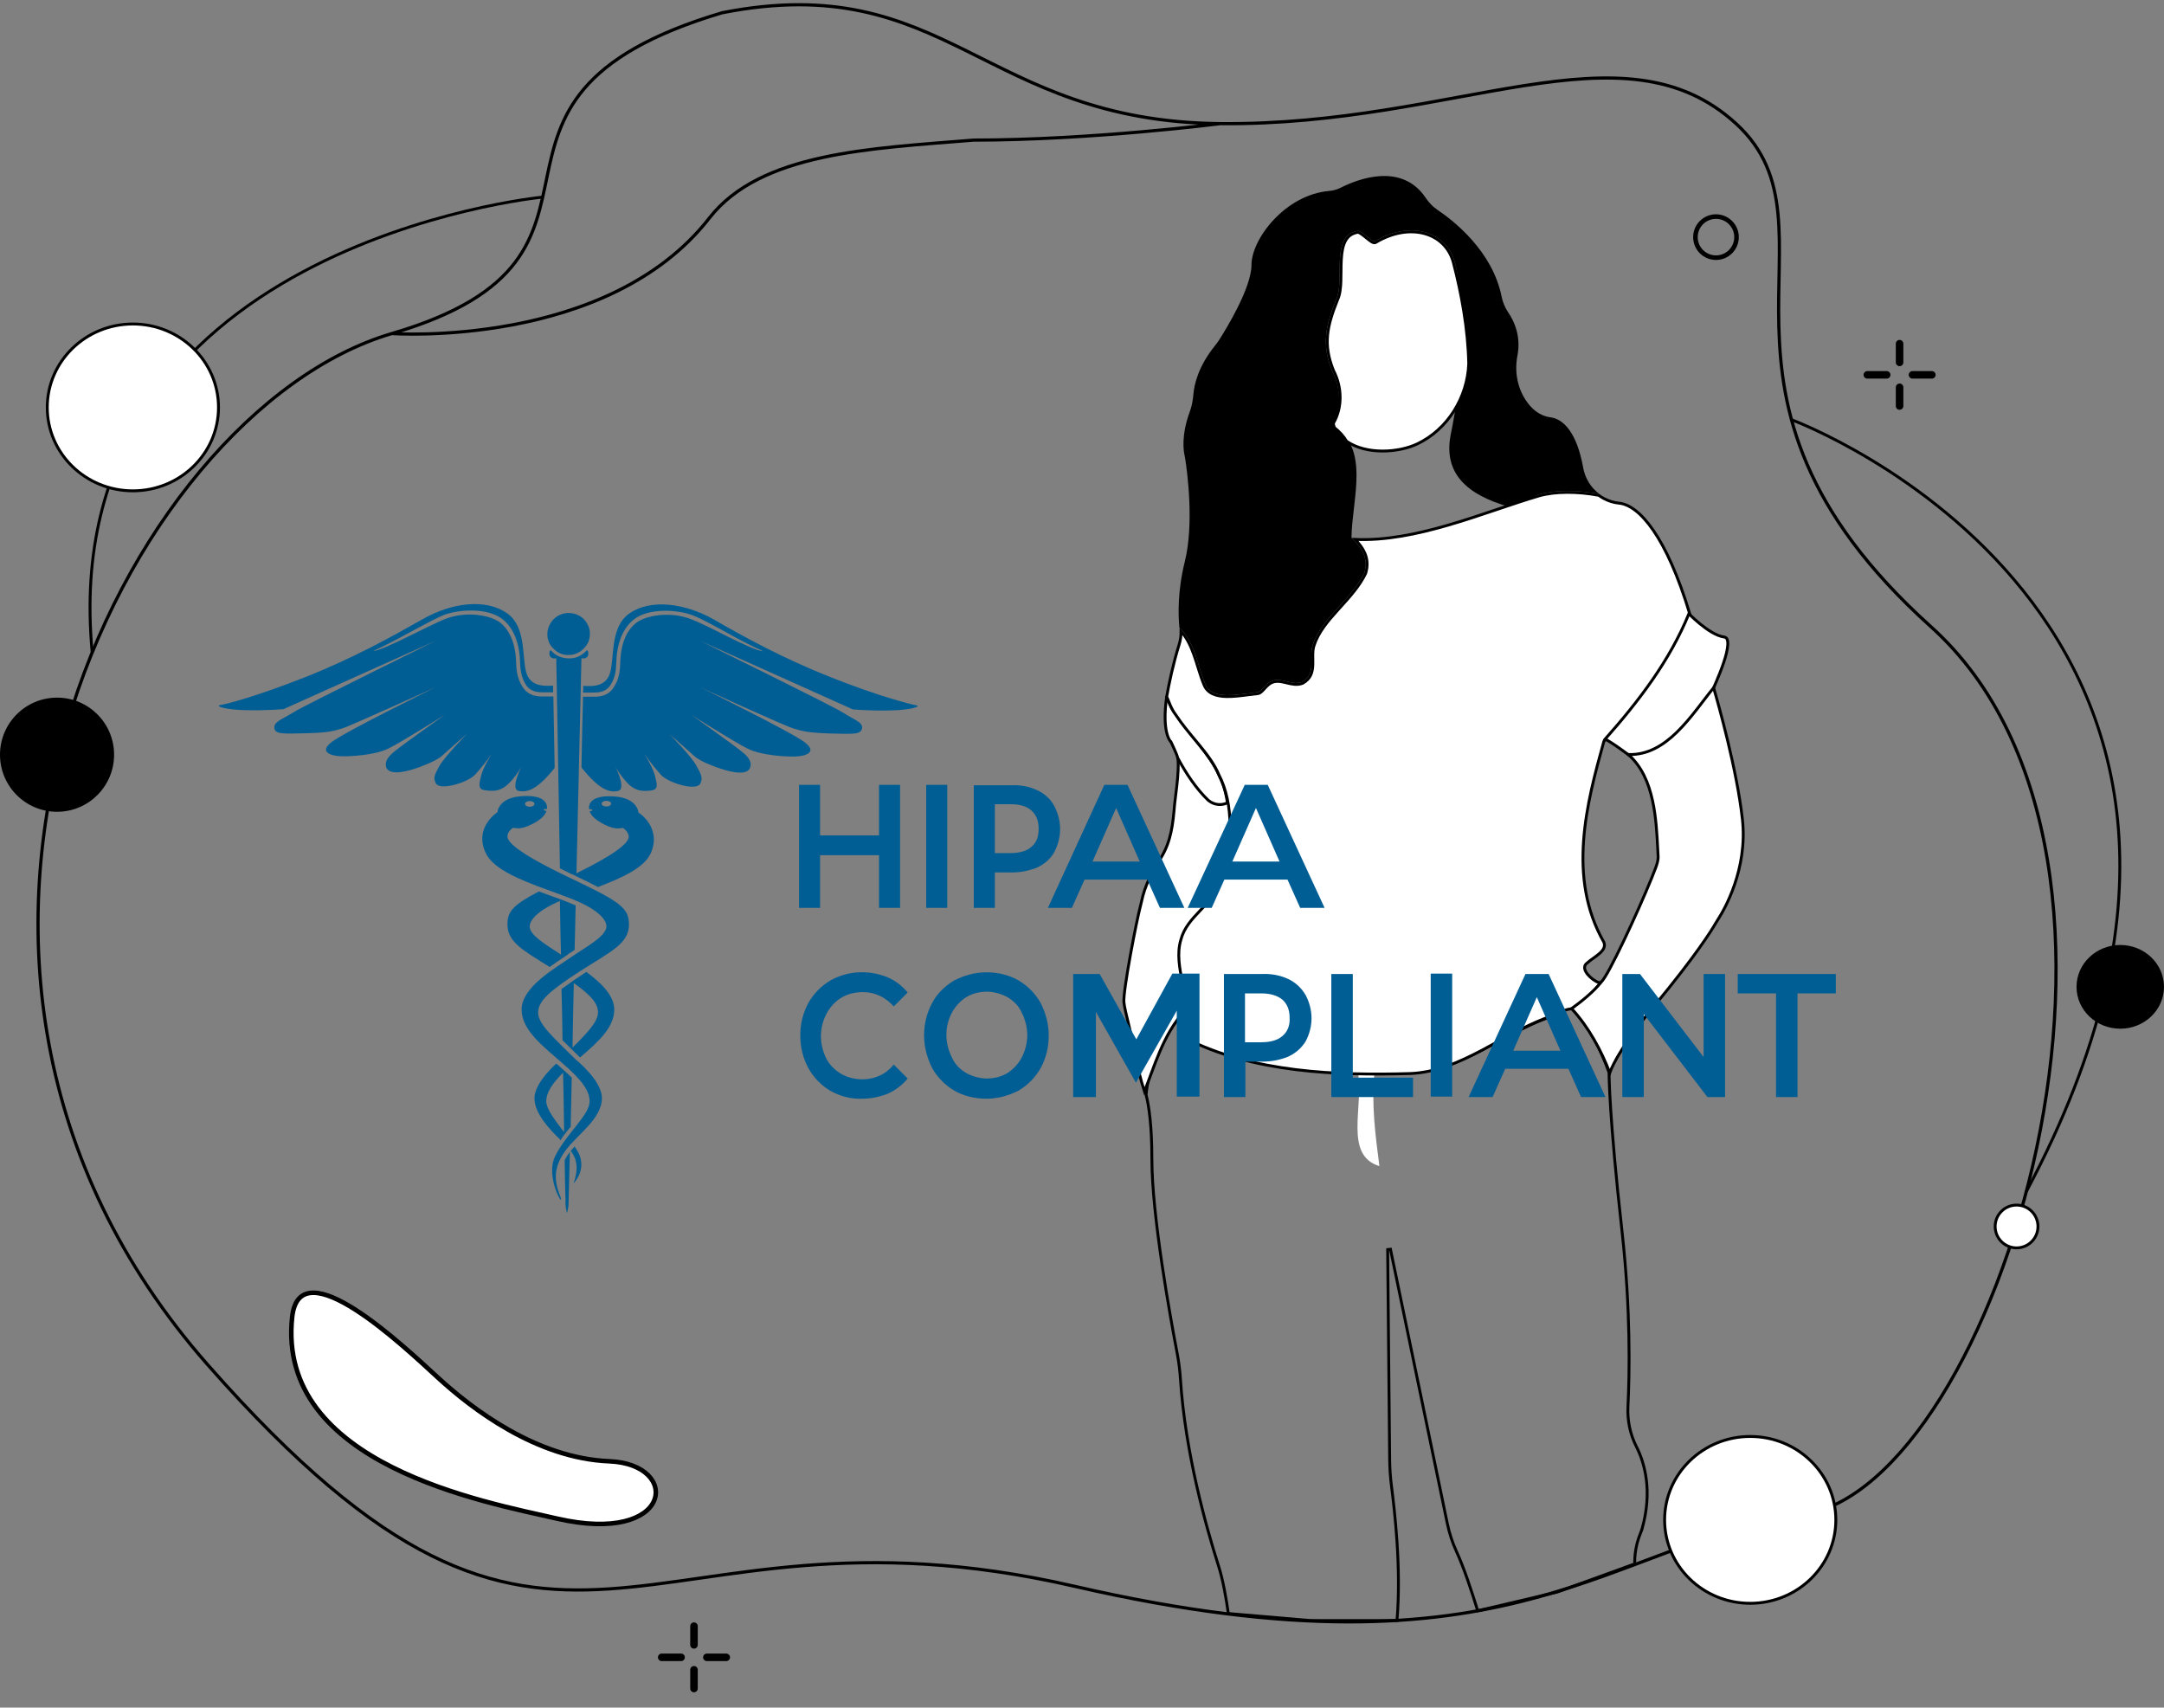
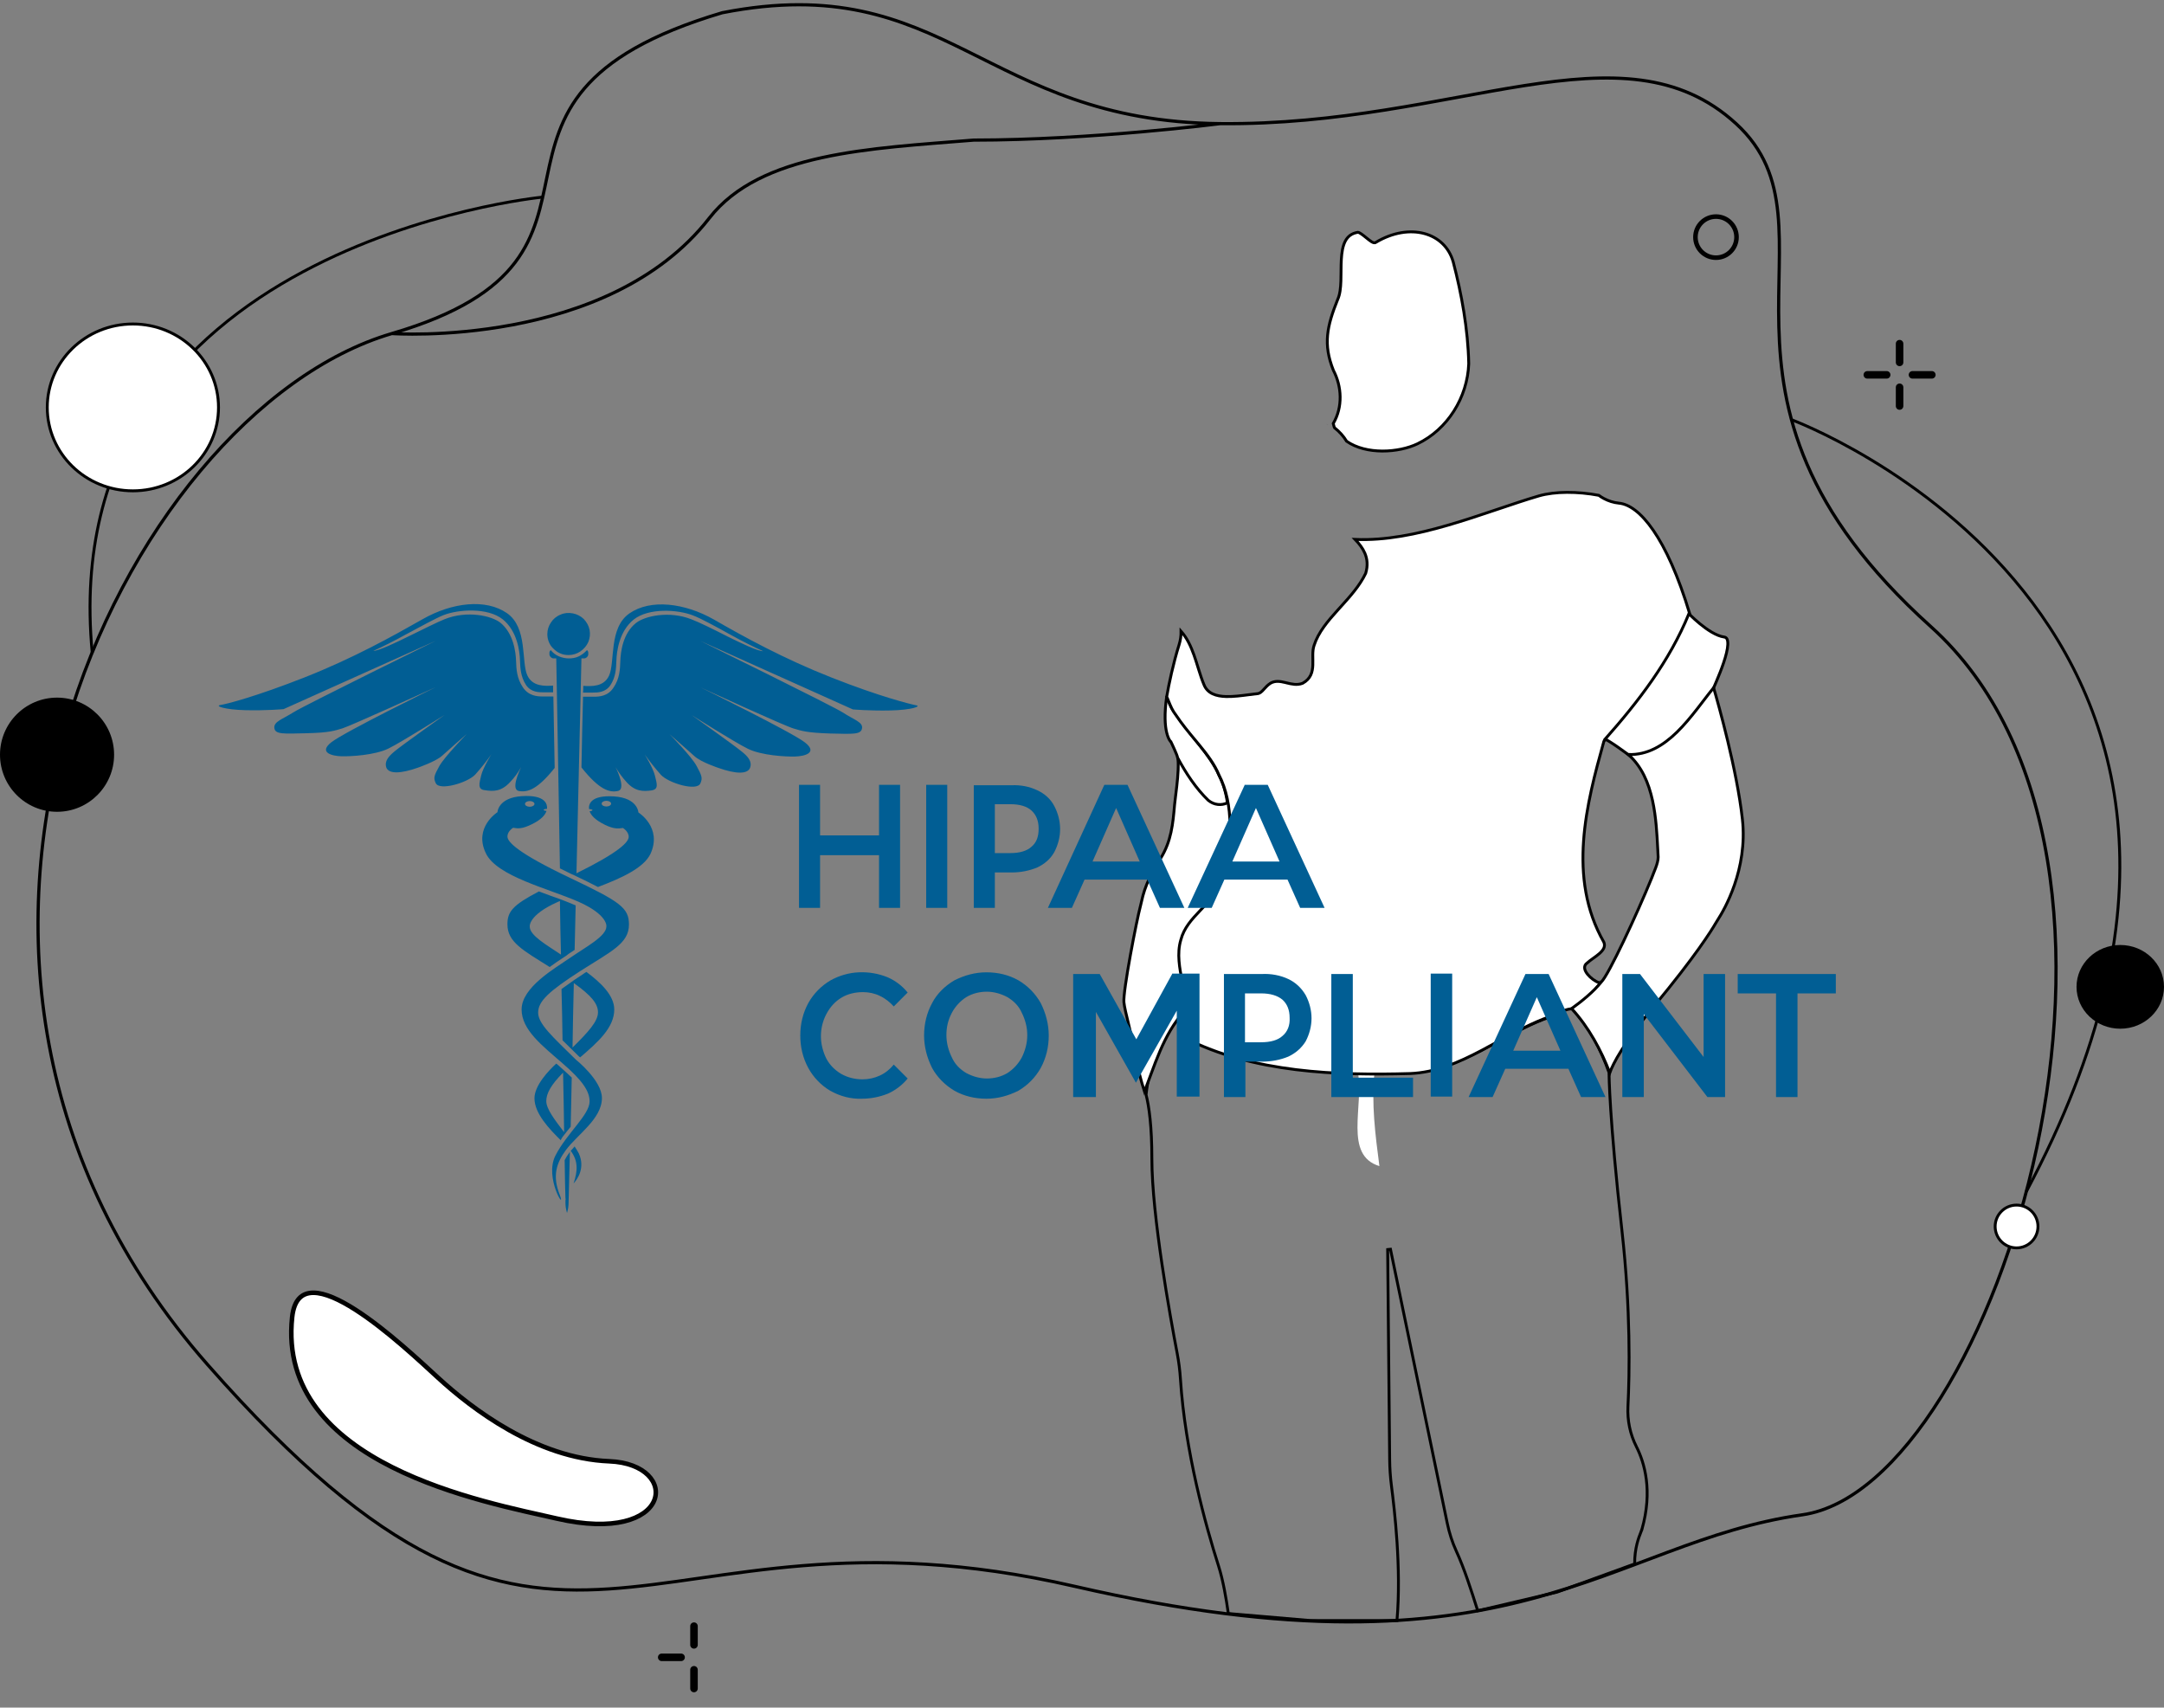
<svg xmlns="http://www.w3.org/2000/svg" width="455" height="359" viewBox="0 0 455 359" fill="none">
  <rect x="0" y="0" width="455" height="359" fill="#808080" stroke="none" />
  <path d="M399.405 76.981C398.967 76.981 398.613 76.627 398.613 76.189V72.251C398.613 71.814 398.967 71.46 399.405 71.46C399.843 71.46 400.197 71.814 400.197 72.251V76.189C400.197 76.627 399.843 76.981 399.405 76.981Z" fill="black" />
  <path d="M399.405 86.154C398.967 86.154 398.613 85.8 398.613 85.362V81.425C398.613 80.987 398.967 80.633 399.405 80.633C399.843 80.633 400.197 80.987 400.197 81.425V85.362C400.197 85.8 399.843 86.154 399.405 86.154Z" fill="black" />
  <path d="M406.189 79.599H402.113C401.676 79.599 401.322 79.245 401.322 78.807C401.322 78.37 401.676 78.016 402.113 78.016H406.189C406.626 78.016 406.98 78.37 406.98 78.807C406.98 79.245 406.626 79.599 406.189 79.599Z" fill="black" />
  <path d="M396.695 79.599H392.619C392.182 79.599 391.828 79.245 391.828 78.807C391.828 78.37 392.182 78.016 392.619 78.016H396.695C397.132 78.016 397.486 78.37 397.486 78.807C397.486 79.245 397.132 79.599 396.695 79.599Z" fill="black" />
  <path d="M145.917 346.606C145.479 346.606 145.125 346.252 145.125 345.815V341.877C145.125 341.439 145.479 341.085 145.917 341.085C146.355 341.085 146.709 341.439 146.709 341.877V345.815C146.709 346.252 146.355 346.606 145.917 346.606Z" fill="black" />
  <path d="M145.917 355.78C145.479 355.78 145.125 355.426 145.125 354.988V351.051C145.125 350.613 145.479 350.259 145.917 350.259C146.355 350.259 146.709 350.613 146.709 351.051V354.988C146.709 355.426 146.355 355.78 145.917 355.78Z" fill="black" />
-   <path d="M152.7 349.225H148.625C148.188 349.225 147.834 348.871 147.834 348.433C147.834 347.995 148.188 347.641 148.625 347.641H152.7C153.138 347.641 153.492 347.995 153.492 348.433C153.492 348.871 153.138 349.225 152.7 349.225Z" fill="black" />
  <path d="M143.206 349.225H139.131C138.694 349.225 138.34 348.871 138.34 348.433C138.34 347.995 138.694 347.641 139.131 347.641H143.206C143.644 347.641 143.997 347.995 143.997 348.433C143.997 348.871 143.644 349.225 143.206 349.225Z" fill="black" />
  <circle cx="360.8" cy="49.853" r="4.32" stroke="black" stroke-width="0.96" />
  <path d="M117.067 319.256C102.221 315.829 58.087 307.975 61.429 276.904C63.011 262.207 85.058 283.196 92.131 289.679C99.205 296.162 112.776 306.589 128.091 307.213C143.414 307.831 141.524 324.898 117.067 319.256Z" fill="white" stroke="black" stroke-width="0.96" stroke-miterlimit="10" />
  <ellipse cx="11.995" cy="158.668" rx="11.995" ry="12.001" fill="black" />
  <path d="M256.56 25.992C206.606 25.512 199.112 -6.548 151.941 2.661L151.933 2.653C90.008 21.007 138.643 53.635 82.388 70.125M256.56 25.992C306.514 26.48 341.17 4.166 365.016 25.992C388.869 47.818 351.518 82.742 405.966 131.73C460.422 180.719 419.92 312.652 378.962 318.468C338.012 324.285 318.66 354.848 225.949 333.502C133.238 312.164 118.388 371.817 43.685 286.937C-31.018 202.057 26.133 86.614 82.388 70.125M256.56 25.992C256.56 25.992 229.499 29.456 204.71 29.456C182.951 31.238 159.879 32.06 149.134 45.857C127.723 73.349 82.388 70.125 82.388 70.125" stroke="black" stroke-width="0.672" stroke-linecap="round" stroke-linejoin="round" />
  <circle cx="423.999" cy="257.853" r="4.5" fill="white" stroke="black" stroke-width="0.6" />
  <path d="M445.803 216.274C450.882 216.274 454.999 212.333 454.999 207.473C454.999 202.612 450.882 198.672 445.803 198.672C440.725 198.672 436.607 202.612 436.607 207.473C436.607 212.333 440.725 216.274 445.803 216.274Z" fill="black" />
  <path d="M376.676 88.238C376.676 88.238 490.25 130.178 426.054 250.518" stroke="black" stroke-width="0.608" stroke-miterlimit="10" />
  <path d="M113.95 41.457C113.95 41.457 11.285 51.467 19.385 137.195" stroke="black" stroke-width="0.608" stroke-miterlimit="10" />
  <path d="M27.942 103.192C37.883 103.192 45.942 95.34 45.942 85.654C45.942 75.968 37.883 68.116 27.942 68.116C18 68.116 9.941 75.968 9.941 85.654C9.941 95.34 18 103.192 27.942 103.192Z" fill="white" stroke="black" stroke-width="0.608" stroke-miterlimit="10" />
  <path d="M118.723 243.908C118.778 247.719 118.833 250.494 118.888 251.855C118.943 252.019 118.943 252.236 118.888 252.4C118.888 252.617 118.888 252.781 118.888 252.781C118.888 253.543 118.999 254.305 119.219 255.012C119.44 254.305 119.55 253.543 119.55 252.781C119.55 252.508 119.661 248.535 119.826 242.167C119.771 242.221 119.716 242.275 119.716 242.33C119.33 242.82 118.999 243.364 118.723 243.908ZM107.243 164.44C108.126 163.515 108.954 162.426 109.561 161.283C109.12 162.263 107.409 165.964 109.065 166.291C110.886 166.617 112.928 166.073 116.625 161.446C116.515 155.513 116.405 150.343 116.35 146.424H114.363C114.252 146.424 114.197 146.424 114.087 146.424C112.983 146.424 111.162 146.315 109.948 144.518C108.623 142.559 108.568 140.545 108.513 139.075C108.458 136.953 107.906 133.088 105.201 130.911C103.325 129.441 98.248 128.298 93.557 130.149C92.011 130.748 88.921 132.326 85.885 133.796C83.126 135.156 79.594 136.844 78.49 136.844C80.311 136.027 82.74 134.83 85.389 133.36C88.424 131.727 91.625 129.986 93.225 129.332C96.426 128.081 102.552 127.7 105.698 130.203C108.678 132.598 109.285 136.735 109.341 138.967C109.396 140.436 109.451 142.232 110.61 144.029C111.658 145.553 113.314 145.553 114.308 145.553H114.528H116.294C116.294 145.063 116.294 144.627 116.294 144.137C114.528 144.246 111.99 144.355 110.886 142.015C109.561 139.184 110.996 131.945 106.581 128.897C102.166 125.849 95.102 126.611 88.81 130.203C82.574 133.741 74.296 138.368 64.086 142.396C53.876 146.424 47.529 148.056 46.315 148.22C45.156 148.437 47.253 149.2 51.613 149.308C55.973 149.417 59.616 149.091 59.616 149.091L91.625 134.721C91.625 134.721 64.031 148.274 61.713 149.744C59.395 151.213 57.519 151.703 57.684 153.064C57.85 154.425 59.616 154.262 64.472 154.153C69.329 154.044 70.377 153.608 72.033 153.118C73.689 152.629 91.625 144.464 91.625 144.464C91.625 144.464 72.419 153.881 69.66 156.058C66.901 158.235 69.881 158.943 71.757 158.997C73.689 159.051 78.821 158.779 81.691 157.364C84.561 155.949 93.501 150.288 93.501 150.288C93.501 150.288 84.671 156.548 82.96 157.963C81.581 159.106 80.863 160.086 81.194 161.283C81.691 162.807 84.34 162.644 87.872 161.392C87.872 161.392 91.515 160.14 92.894 158.943C94.274 157.691 98.137 154.316 98.137 154.316C98.137 154.316 93.557 158.997 92.398 161.011C91.294 163.025 91.073 163.515 91.625 164.658C92.398 166.291 98.248 164.603 99.903 162.862C101.117 161.501 102.276 160.086 103.325 158.562C103.325 158.562 101.559 161.392 101.173 163.025C100.786 164.658 100.345 165.964 101.945 166.127C103.711 166.4 105.367 166.454 107.243 164.44ZM118.171 201.507C118.336 201.398 118.502 201.289 118.667 201.181C118.999 200.963 119.274 200.8 119.495 200.582C119.937 200.31 120.378 199.983 120.82 199.711C120.875 196.608 120.985 193.451 121.041 190.349C120.158 189.968 119.219 189.587 118.226 189.206C118.171 189.206 118.116 189.151 118.06 189.151C117.95 189.097 117.895 189.097 117.784 189.043C117.122 188.825 116.515 188.553 115.798 188.335C114.97 188.008 114.142 187.736 113.314 187.41C107.795 190.294 106.692 191.655 106.692 194.322C106.692 198.078 109.948 199.765 115.577 203.303C116.46 202.65 117.343 202.051 118.171 201.507ZM111.383 194.812C111.383 194.812 110.996 192.417 117.233 189.641C117.398 189.587 117.564 189.478 117.729 189.424C117.784 193.179 117.84 196.935 117.95 200.691C114.859 198.622 111.383 196.663 111.383 194.812ZM120.82 241.024C120.544 241.35 120.268 241.677 119.992 241.949C121.592 244.072 121.482 246.14 120.599 248.807C121.427 247.882 123.083 245.541 121.703 242.493C121.427 242.003 121.151 241.513 120.82 241.024ZM118.281 218.707C118.888 219.306 119.606 220.013 120.323 220.721C120.765 221.156 121.206 221.592 121.703 222.082C121.758 222.136 121.868 222.191 121.979 222.3C125.732 219.088 129.153 216.04 129.153 212.23C129.153 209.236 126.228 206.515 123.303 204.337C123.027 204.501 122.751 204.664 122.475 204.882C121.813 205.317 121.206 205.698 120.654 206.079C120.654 206.079 120.599 206.079 120.599 206.134C120.489 206.243 120.323 206.297 120.213 206.406C119.44 206.95 118.723 207.44 118.06 207.93C118.171 211.577 118.226 215.224 118.281 218.707ZM120.654 206.678C124.297 209.291 125.732 210.978 125.732 212.829C125.732 214.734 123.69 216.965 120.378 220.231C120.433 215.877 120.544 211.359 120.654 206.678ZM140.798 154.37C140.798 154.37 144.661 157.745 146.041 158.997C147.421 160.249 151.063 161.446 151.063 161.446C154.595 162.698 157.244 162.862 157.741 161.337C158.127 160.14 157.355 159.106 155.975 158.017C154.264 156.602 145.434 150.343 145.434 150.343C145.434 150.343 154.374 156.003 157.244 157.418C160.114 158.834 165.247 159.106 167.178 159.051C169.11 158.997 172.035 158.289 169.275 156.112C166.516 153.935 147.31 144.518 147.31 144.518C147.31 144.518 165.191 152.737 166.902 153.173C168.558 153.663 169.606 154.044 174.463 154.207C179.32 154.316 181.03 154.479 181.251 153.118C181.472 151.812 179.54 151.322 177.222 149.798C174.905 148.329 147.31 134.775 147.31 134.775L179.32 149.145C179.32 149.145 182.962 149.472 187.322 149.363C191.682 149.254 193.779 148.492 192.62 148.274C191.461 148.056 185.059 146.478 174.849 142.45C164.639 138.422 156.361 133.85 150.125 130.258C143.889 126.72 136.769 125.903 132.354 128.951C127.939 131.999 129.374 139.184 128.049 142.069C126.946 144.41 124.407 144.301 122.641 144.192C122.641 144.627 122.641 145.117 122.586 145.607H124.407H124.628C125.621 145.607 127.277 145.607 128.325 144.083C129.484 142.341 129.54 140.491 129.595 139.021C129.65 136.789 130.257 132.653 133.237 130.258C136.383 127.754 142.509 128.135 145.71 129.387C147.31 129.986 150.511 131.727 153.547 133.415C156.196 134.884 158.624 136.082 160.445 136.898C159.286 136.898 155.809 135.211 153.05 133.85C150.07 132.326 146.979 130.802 145.379 130.203C140.688 128.353 135.61 129.496 133.734 130.965C130.974 133.143 130.478 137.007 130.423 139.13C130.367 140.599 130.312 142.668 128.988 144.573C127.829 146.369 126.008 146.478 124.849 146.478C124.738 146.478 124.683 146.478 124.573 146.478H122.586C122.475 150.397 122.365 155.513 122.255 161.337C126.007 166.073 128.16 166.672 129.926 166.291C131.582 165.964 129.926 162.263 129.429 161.283C130.091 162.426 130.864 163.46 131.747 164.44C133.568 166.454 135.279 166.4 136.935 166.182C138.59 165.964 138.094 164.712 137.707 163.079C137.321 161.446 135.555 158.616 135.555 158.616C136.604 160.086 137.763 161.555 138.977 162.916C140.632 164.658 146.482 166.4 147.255 164.712C147.752 163.624 147.586 163.079 146.482 161.065C145.434 159.051 140.798 154.37 140.798 154.37ZM119.55 137.715C120.433 137.715 121.316 137.443 122.034 136.953C122.751 136.463 123.358 135.755 123.69 134.993C124.021 134.177 124.131 133.306 123.966 132.435C123.8 131.564 123.358 130.802 122.751 130.149C122.144 129.55 121.316 129.115 120.433 128.951C119.55 128.788 118.667 128.843 117.84 129.224C117.012 129.55 116.294 130.149 115.853 130.856C115.356 131.564 115.08 132.435 115.08 133.306C115.08 133.905 115.191 134.449 115.411 134.993C115.632 135.537 115.963 136.027 116.405 136.408C116.846 136.844 117.288 137.17 117.84 137.388C118.336 137.606 118.943 137.715 119.55 137.715ZM134.231 170.808C134.231 170.808 134.12 167.76 129.098 167.434C123.966 167.107 123.745 169.284 123.855 170.101C124.241 170.101 124.573 170.21 124.573 170.318C124.573 170.427 124.297 170.536 123.966 170.536C124.241 171.353 125.014 172.332 127.222 173.421C129.043 174.292 129.926 174.237 130.974 174.074C130.974 174.074 132.189 174.782 132.189 175.925C132.189 177.013 130.257 179.136 121.206 183.6C121.758 159.541 122.255 138.422 122.255 138.422H122.807C123.027 138.422 123.248 138.313 123.414 138.15C123.579 137.987 123.69 137.769 123.69 137.551V137.279C123.69 137.17 123.69 137.062 123.634 136.953C123.579 136.844 123.524 136.735 123.414 136.681C122.917 137.225 122.365 137.66 121.703 137.987C121.041 138.313 120.323 138.422 119.606 138.422C118.888 138.422 118.171 138.259 117.508 137.987C116.846 137.715 116.239 137.225 115.798 136.681C115.687 136.789 115.632 136.844 115.577 136.953C115.522 137.062 115.522 137.17 115.522 137.279V137.551C115.522 137.769 115.632 137.987 115.798 138.15C115.963 138.313 116.184 138.422 116.405 138.422H116.957C116.957 138.422 117.343 158.943 117.729 182.565C118.502 182.946 119.275 183.327 120.158 183.763C120.268 183.817 120.433 183.872 120.544 183.926C122.586 184.906 124.297 185.722 125.732 186.484C130.588 184.634 135.334 182.511 136.769 179.517C139.308 173.965 134.231 170.808 134.231 170.808ZM127.498 169.556C126.946 169.556 126.504 169.284 126.504 168.958C126.504 168.631 126.946 168.359 127.498 168.359C128.049 168.359 128.491 168.631 128.491 168.958C128.491 169.284 128.049 169.556 127.498 169.556ZM118.723 238.465C119.164 237.921 119.55 237.377 119.992 236.887C120.047 233.784 120.158 230.301 120.213 226.545C119.661 226.001 119.054 225.456 118.391 224.858C118.171 224.694 118.005 224.477 117.784 224.313C117.508 224.041 117.233 223.824 116.957 223.606C115.411 225.021 112.376 228.178 112.376 230.9C112.376 234.111 115.522 237.377 117.895 239.717C118.116 239.227 118.391 238.846 118.723 238.465ZM118.391 225.511C118.502 230.137 118.557 234.383 118.612 238.03C116.791 235.635 114.859 233.186 114.859 231.498C114.859 229.92 115.798 228.124 118.391 225.511ZM119.661 184.47C108.899 179.354 106.692 177.013 106.692 175.87C106.692 174.727 107.906 174.02 107.906 174.02C108.954 174.237 109.837 174.237 111.658 173.367C113.866 172.332 114.639 171.298 114.915 170.482C114.583 170.482 114.308 170.373 114.308 170.264C114.308 170.155 114.639 170.046 115.025 170.046V169.992C115.08 169.175 114.804 167.053 109.727 167.379C104.705 167.706 104.594 170.754 104.594 170.754C104.594 170.754 99.517 173.965 102.166 179.408C104.484 184.253 115.356 186.811 121.648 189.587C127.884 192.363 127.498 194.758 127.498 194.758C127.498 196.826 123.303 199.003 119.992 201.289C116.681 203.575 109.672 207.549 109.672 212.23C109.672 216.53 114.032 219.85 118.281 223.551C122.586 227.253 123.966 229.484 123.966 231.553C123.966 234.383 119.219 238.193 116.791 242.929C114.363 247.664 119.164 255.012 117.674 251.148C116.129 247.283 116.957 244.562 118.943 241.84C121.372 238.52 126.559 235.254 126.559 230.845C126.559 227.144 121.096 222.789 121.096 222.789C116.239 218 113.149 215.278 113.149 212.883C113.149 210.488 115.466 208.365 121.979 204.174C128.436 200.037 132.244 198.405 132.244 194.377C132.244 190.839 130.423 189.587 119.661 184.47ZM111.383 168.413C111.934 168.413 112.376 168.686 112.376 169.012C112.376 169.339 111.934 169.611 111.383 169.611C110.831 169.611 110.389 169.339 110.389 169.012C110.389 168.686 110.831 168.413 111.383 168.413Z" fill="#015E94" />
  <path d="M336.139 206.178C336.243 206.218 336.339 206.251 336.436 206.284C336.461 206.251 336.488 206.219 336.514 206.186C336.395 206.182 336.273 206.178 336.139 206.178Z" fill="black" />
  <path d="M336.514 206.186C336.488 206.219 336.461 206.251 336.436 206.284C338.326 206.928 338.685 206.258 336.514 206.186Z" fill="black" />
  <path d="M290.031 245.157C289.171 238.565 288.315 231.972 289.011 225.38C287.843 225.389 286.673 225.388 285.503 225.377C286.81 232.546 282.477 242.871 290.031 245.157Z" fill="white" />
  <path d="M292.572 312.442C293.182 317.227 294.679 329.641 293.726 340.7H285.001H275.514L258.265 339.221C257.838 336.153 257.157 332.202 256.22 329.26C253.51 320.757 249.179 305.185 248.199 289.939C248.081 288.112 247.852 286.297 247.508 284.496C246.044 276.835 242.19 255.542 242.19 243.641C242.19 236.792 241.605 232.638 240.97 230.143C241.584 224.611 243.33 219.279 247.691 214.325C248.016 216.298 249.43 217.847 250.543 218.558L250.555 218.566L250.568 218.573C261.71 224.244 277.15 225.565 289.009 225.68V225.68L289.016 225.68L289.011 225.38L289.016 225.68L289.016 225.68L289.017 225.68L289.02 225.68L289.03 225.68L289.072 225.679L289.232 225.677L289.821 225.667C290.32 225.659 291.01 225.647 291.776 225.633C293.308 225.605 295.146 225.569 296.368 225.535L296.372 225.534C301.864 225.315 306.772 223.232 311.527 220.792C312.763 220.157 313.987 219.5 315.208 218.844C318.698 216.969 322.167 215.106 325.827 213.829C326.294 213.715 326.724 213.499 327.127 213.261C327.331 213.141 327.532 213.012 327.729 212.887L327.736 212.882C327.932 212.757 328.123 212.635 328.316 212.52C328.995 212.118 329.655 211.836 330.417 211.93L330.496 212.014C334.346 216.113 336.563 220.607 338.324 225.516C338.305 225.645 338.303 225.745 338.309 225.822C338.313 225.864 338.318 225.899 338.325 225.928L338.326 225.99C338.326 226.061 338.328 226.166 338.33 226.309C338.336 226.595 338.346 227.03 338.368 227.627C338.41 228.822 338.495 230.665 338.665 233.266C339.004 238.469 339.683 246.702 341.039 258.833C342.881 275.308 342.635 288.781 342.289 295.712C342.145 298.614 342.733 301.511 344.061 304.127C345.754 307.462 347.549 313.4 345.226 321.54L345.514 321.623L345.226 321.54C345.189 321.671 345.113 321.859 345.015 322.103C344.576 323.202 343.678 325.445 343.698 328.791L327.415 334.712L310.704 338.644C309.329 334.262 307.839 329.664 306.207 326.116C305.344 324.241 304.72 322.272 304.302 320.258L292.359 262.636L291.766 262.7L292.189 306.89C292.207 308.747 292.337 310.599 292.572 312.442Z" stroke="black" stroke-width="0.6" />
  <path d="M255.792 167.717L255.802 167.726L255.813 167.734C256.537 168.313 257.115 168.665 257.721 168.748C258.221 168.817 258.703 168.698 259.252 168.452C259.801 173.45 258.741 180.431 257.215 185.407C256.363 187.852 254.824 189.482 253.265 191.132C253.214 191.186 253.163 191.24 253.112 191.294C251.51 192.993 249.911 194.742 249.211 197.419C248.304 200.466 248.954 203.466 249.508 206.027C249.521 206.085 249.533 206.143 249.546 206.2C249.83 207.514 250.076 208.695 250.09 209.734C250.103 210.763 249.887 211.616 249.278 212.298C246.839 214.928 245.198 217.962 243.877 221.036C243.216 222.573 242.634 224.124 242.072 225.641C242.013 225.801 241.953 225.961 241.894 226.121C241.472 227.263 241.058 228.382 240.626 229.462C239.923 227.298 239.094 224.082 238.797 222.228C238.469 220.184 237.892 217.79 237.376 215.665L237.338 215.508C236.834 213.434 236.402 211.656 236.311 210.698C236.286 210.431 236.304 209.96 236.364 209.315C236.423 208.677 236.521 207.887 236.648 206.994C236.902 205.208 237.27 203.017 237.67 200.809C238.472 196.388 239.397 191.92 239.784 190.501C239.863 190.214 239.931 189.93 239.991 189.639L239.991 189.639C240.735 186.08 242.131 183.514 244.048 180.434C246.271 176.862 246.627 173.177 246.965 169.184C247.001 168.753 247.081 168.118 247.177 167.355C247.198 167.187 247.22 167.014 247.242 166.835C247.366 165.846 247.503 164.701 247.601 163.559C247.699 162.419 247.758 161.273 247.725 160.282C247.717 160.06 247.705 159.843 247.687 159.633C248.591 160.866 249.765 162.104 250.978 163.277C251.834 164.105 252.714 164.905 253.542 165.653C253.628 165.73 253.714 165.808 253.799 165.884C254.531 166.545 255.212 167.16 255.792 167.717Z" fill="white" stroke="black" stroke-width="0.6" />
  <path d="M246.227 156.026L245.957 156.156L246.227 156.026L246.227 156.026L246.227 156.026L246.228 156.028L246.231 156.034L246.242 156.058L246.285 156.148C246.323 156.226 246.376 156.338 246.44 156.473C246.567 156.743 246.737 157.109 246.907 157.487C247.077 157.865 247.248 158.26 247.376 158.587C247.44 158.751 247.495 158.902 247.534 159.028C247.56 159.109 247.586 159.201 247.597 159.287C249.354 162.579 251.508 165.821 254.065 168.273C255.338 169.284 256.81 169.367 258.076 168.795C257.782 166.704 257.219 164.743 256.313 163.008L256.307 162.997L256.303 162.985C255.416 160.861 253.858 158.724 252.106 156.504C251.709 156.002 251.302 155.495 250.892 154.983C249.502 153.25 248.071 151.466 246.843 149.619C246.315 148.941 245.987 148.206 245.715 147.478C245.617 147.217 245.528 146.961 245.44 146.709C245.399 146.591 245.359 146.474 245.317 146.357C244.768 150.18 244.96 152.558 245.298 153.987C245.482 154.767 245.709 155.264 245.882 155.559C245.969 155.706 246.043 155.804 246.091 155.862C246.116 155.891 246.134 155.91 246.144 155.921C246.149 155.926 246.153 155.929 246.154 155.93C246.154 155.93 246.154 155.931 246.154 155.931M246.227 156.026L246.155 155.931C246.155 155.931 246.155 155.931 246.154 155.931M246.227 156.026L246.199 155.969M246.227 156.026L246.199 155.969M246.154 155.931L246.199 155.969M246.154 155.931L246.199 155.969" fill="white" stroke="black" stroke-width="0.6" />
  <path d="M336.487 206.667C336.383 206.801 336.278 206.936 336.172 207.072C334.769 208.873 333.255 210.817 331.435 212.175C330.357 211.931 329.381 212.227 328.499 212.612C328.211 212.738 327.919 212.879 327.638 213.016C327.477 213.094 327.319 213.171 327.167 213.242C326.737 213.443 326.33 213.612 325.93 213.708L325.915 213.712L325.901 213.717C322.142 215.027 318.551 216.999 314.982 218.959C313.804 219.606 312.628 220.251 311.449 220.871C306.682 223.38 301.843 225.486 296.49 225.7C281.128 226.133 263.538 225.558 249.149 218.239C248.618 217.897 248.305 217.495 248.11 216.932C247.911 216.358 247.832 215.61 247.802 214.564L248.175 213.785C248.936 212.962 249.184 211.888 249.181 210.694C249.179 209.488 248.92 208.114 248.638 206.677C248.621 206.593 248.605 206.509 248.588 206.424C248.029 203.587 247.418 200.488 248.278 197.602L248.278 197.602L248.281 197.592C248.937 195.078 250.577 193.289 252.333 191.443C252.396 191.377 252.459 191.311 252.522 191.244C254.208 189.475 255.967 187.629 256.863 185.055L256.863 185.055L256.866 185.045C259.136 177.649 259.481 169.034 256.272 162.873C255.349 160.668 253.868 158.709 252.241 156.722C251.912 156.321 251.578 155.92 251.241 155.514C249.897 153.898 248.506 152.225 247.25 150.334L247.243 150.324L247.236 150.315C246.506 149.382 246.132 148.46 245.721 147.447C245.592 147.129 245.459 146.801 245.311 146.461C245.757 143.842 246.7 139.416 247.916 135.541C248.205 134.621 248.339 133.667 248.325 132.711C249.589 134.145 250.391 135.878 251.042 137.706C251.343 138.55 251.61 139.408 251.876 140.264C251.938 140.463 252 140.663 252.062 140.862C252.391 141.911 252.73 142.949 253.137 143.926C253.886 145.835 255.754 146.386 257.815 146.441C259.304 146.48 260.982 146.262 262.553 146.057C263.15 145.98 263.731 145.904 264.281 145.845C264.876 145.837 265.296 145.402 265.672 144.99C265.718 144.94 265.764 144.889 265.81 144.837C266.174 144.434 266.57 143.997 267.132 143.637C268.147 143.056 269.166 143.238 270.297 143.509C270.376 143.528 270.456 143.548 270.537 143.568C271.574 143.82 272.718 144.099 273.864 143.66L273.883 143.653L273.901 143.643C274.744 143.181 275.27 142.595 275.589 141.925C275.903 141.263 276.005 140.54 276.034 139.819C276.049 139.458 276.045 139.092 276.039 138.731C276.038 138.667 276.036 138.603 276.035 138.539C276.03 138.242 276.024 137.949 276.027 137.658C276.034 136.951 276.09 136.286 276.3 135.683L276.3 135.683L276.303 135.676C277.184 132.931 279.173 130.593 281.325 128.206C281.498 128.014 281.673 127.821 281.848 127.628C283.827 125.441 285.869 123.187 287.136 120.556L287.146 120.535L287.153 120.512C287.625 118.93 287.509 117.559 286.972 116.302C286.53 115.268 285.809 114.323 284.924 113.406C291.292 113.686 297.942 112.303 304.409 110.428C307.778 109.452 311.103 108.34 314.317 107.257C314.513 107.191 314.709 107.125 314.905 107.059C317.91 106.046 320.812 105.068 323.564 104.257C326.964 103.279 331.696 103.298 336.155 104.134C336.5 104.386 336.866 104.619 337.255 104.823C338.174 105.305 339.228 105.67 340.403 105.783C342.503 105.984 344.999 107.694 347.606 111.477C350.195 115.233 352.854 120.98 355.308 129.142C351.197 139.342 344.421 147.747 337.276 155.801L337.23 155.853L337.211 155.92C333.603 168.884 329.48 184.534 337.223 198.082C337.41 198.539 337.383 198.937 337.224 199.307C337.059 199.695 336.743 200.066 336.333 200.433C335.93 200.793 335.459 201.13 334.989 201.465L334.967 201.482C334.507 201.81 334.045 202.142 333.69 202.477C333.49 202.611 333.344 202.78 333.258 202.98C333.169 203.188 333.155 203.408 333.188 203.622C333.253 204.04 333.502 204.468 333.812 204.85C334.43 205.612 335.404 206.327 336.149 206.567C336.215 206.591 336.356 206.631 336.487 206.667Z" fill="white" stroke="black" stroke-width="0.6" />
  <path d="M337.497 155.391C344.473 147.501 351 139.064 355.106 129.038C355.221 129.154 355.364 129.296 355.531 129.457C355.999 129.909 356.656 130.516 357.414 131.137C358.171 131.758 359.033 132.397 359.911 132.909C360.784 133.42 361.694 133.817 362.541 133.933C362.829 133.972 363.009 134.118 363.127 134.367C363.254 134.636 363.307 135.032 363.282 135.547C363.232 136.571 362.878 137.924 362.417 139.298C361.959 140.666 361.403 142.031 360.965 143.071C360.849 143.346 360.738 143.607 360.639 143.838C360.556 144.033 360.482 144.206 360.423 144.347C360.357 144.505 360.303 144.636 360.266 144.733C360.248 144.781 360.232 144.826 360.221 144.863C360.221 144.865 360.22 144.866 360.22 144.868C359.106 146.221 358.048 147.756 356.986 149.297C356.881 149.449 356.776 149.601 356.672 149.752C355.484 151.473 354.28 153.184 352.962 154.675C350.344 157.635 347.312 159.684 343.115 159.211C343.096 159.197 343.077 159.183 343.057 159.168C342.495 158.749 341.399 157.931 340.273 157.145C339.667 156.721 339.048 156.304 338.499 155.962C338.134 155.736 337.791 155.537 337.497 155.391Z" fill="white" stroke="black" stroke-width="0.6" />
  <path d="M348.643 180.193V180.185L348.642 180.176C348.616 179.697 348.591 179.204 348.566 178.699C348.404 175.476 348.218 171.785 347.459 168.307C346.65 164.601 345.182 161.093 342.359 158.626C346.417 158.769 349.724 156.714 352.57 153.944C354.106 152.449 355.517 150.737 356.848 149.033C357.31 148.442 357.761 147.853 358.204 147.275C358.919 146.342 359.614 145.435 360.301 144.587C361.348 148.178 365.187 161.801 366.352 172.214C367.534 182.787 362.467 191.376 361.239 193.276C361.057 193.557 360.885 193.84 360.717 194.128C359.859 195.604 356.542 200.944 347.886 211.401C341.331 219.319 339.148 223.649 338.467 225.541C336.71 220.898 334.051 215.964 330.451 212.044C332.615 210.473 335.078 208.484 336.657 206.487C336.875 206.277 337.146 205.898 337.451 205.411C337.77 204.902 338.144 204.247 338.556 203.483C339.382 201.954 340.37 199.973 341.405 197.805C343.475 193.469 345.738 188.375 347.264 184.637L347.267 184.63L347.27 184.622C347.38 184.306 347.519 183.961 347.667 183.595C347.682 183.558 347.697 183.521 347.712 183.485C347.846 183.154 347.986 182.809 348.115 182.463C348.399 181.702 348.643 180.901 348.643 180.193Z" fill="white" stroke="black" stroke-width="0.6" />
  <path d="M279.231 89.341C279.127 89.278 279.019 89.218 278.912 89.157C279.018 89.236 279.124 89.306 279.231 89.341Z" fill="black" />
-   <path d="M336.279 103.852C334.47 102.511 333.263 100.515 332.878 98.322C332.25 94.741 330.499 88.348 325.968 87.728C323.595 87.403 321.921 85.86 320.755 84.058C318.968 81.295 318.438 77.957 319.054 74.76C319.855 70.6 318.303 67.416 317.139 65.716C316.432 64.685 315.962 63.531 315.718 62.32C313.805 52.811 305.703 46.45 302.237 44.114C301.254 43.452 300.436 42.597 299.789 41.626C294.689 33.973 285.317 37.741 281.982 39.422C281.219 39.807 280.392 40.067 279.533 40.138C270.192 40.91 263.135 50.283 263.135 55.679C263.135 60.468 257.902 69.017 256.338 71.465C256.07 71.884 255.772 72.284 255.458 72.673C251.936 77.042 251.084 80.838 250.916 82.943C250.818 84.18 250.586 85.405 250.155 86.575C248.315 91.567 248.87 94.894 249.067 95.742C249.126 96.001 249.173 96.262 249.214 96.525C249.614 99.122 251.102 110.078 249.122 118.044C247.555 124.35 247.726 129.405 247.979 131.914C251.264 135.079 251.807 139.958 253.416 143.813C254.772 147.278 260.197 145.978 264.265 145.545C265.169 145.545 265.621 144.246 266.977 143.38C269.237 142.081 271.498 144.246 273.758 143.38C276.922 141.647 275.114 138.183 276.018 135.584C277.826 129.954 284.155 126.056 286.867 120.426C287.77 117.397 286.417 115.232 284.16 113.068C284.158 113.067 284.156 113.065 284.155 113.063L284.16 113.064C284.269 104.771 288.23 94.184 280.086 89.243C279.98 89.208 279.983 89.18 280.086 89.243C280.221 89.287 279.867 89.629 280.001 89.5C282.261 86.035 281.894 81.448 280.086 77.983C277.826 72.353 278.73 68.455 280.99 62.825C282.799 58.927 279.634 49.399 285.511 48.532C286.415 48.532 288.675 51.131 289.127 50.698C296.36 46.367 304.044 48.532 305.852 55.029C308.564 65.423 307.261 80.673 305.001 91.5C303.472 99.558 308.491 104.018 317.139 106.5C317.382 106.427 323.241 104.039 323.482 103.968C326.959 102.969 331.772 102.998 336.279 103.852Z" fill="black" />
  <path d="M308.815 76.454C308.553 83.582 304.339 90.286 298.038 93.304C296.08 94.242 293.382 94.839 290.644 94.826C287.927 94.814 285.205 94.203 283.138 92.767C282.495 91.718 281.659 90.761 280.588 89.922C280.524 89.789 280.486 89.659 280.449 89.507C280.442 89.476 280.434 89.444 280.427 89.411C280.4 89.298 280.371 89.172 280.329 89.036C282.379 85.545 282.128 81.256 280.359 77.858C279.249 75.088 278.921 72.757 279.142 70.432C279.364 68.097 280.14 65.75 281.266 62.944C281.744 61.91 281.884 60.531 281.933 59.079C281.954 58.463 281.959 57.824 281.963 57.183C281.964 57.062 281.965 56.941 281.966 56.821C281.972 56.057 281.983 55.295 282.025 54.559C282.109 53.079 282.319 51.738 282.846 50.721C283.359 49.732 284.176 49.04 285.528 48.834C285.579 48.838 285.661 48.859 285.78 48.915C285.909 48.976 286.058 49.066 286.224 49.18C286.545 49.399 286.9 49.687 287.256 49.976C287.271 49.987 287.285 49.999 287.3 50.011C287.663 50.305 288.031 50.602 288.339 50.796C288.491 50.892 288.649 50.977 288.799 51.019C288.934 51.056 289.137 51.077 289.304 50.942C292.855 48.822 296.493 48.307 299.447 49.093C302.4 49.879 304.688 51.968 305.563 55.107C307.305 61.784 308.663 69.167 308.815 76.454Z" fill="white" stroke="black" stroke-width="0.6" />
-   <path d="M368 337.075C377.941 337.075 386 329.223 386 319.538C386 309.852 377.941 302 368 302C358.059 302 350 309.852 350 319.538C350 329.223 358.059 337.075 368 337.075Z" fill="white" stroke="black" stroke-width="0.608" stroke-miterlimit="10" />
  <path d="M176.943 209.733C178.271 208.935 179.865 208.581 181.459 208.581C182.699 208.581 183.938 208.847 185.001 209.378C186.152 209.91 187.126 210.707 187.923 211.593L190.845 208.67C189.694 207.252 188.277 206.189 186.683 205.481C184.735 204.684 182.699 204.329 180.574 204.418C178.448 204.506 176.412 205.126 174.641 206.101C172.693 207.252 171.099 208.847 169.948 210.884C168.797 213.01 168.266 215.313 168.266 217.705C168.266 220.096 168.797 222.399 169.948 224.525C171.011 226.474 172.604 228.157 174.552 229.309C176.589 230.46 178.891 231.08 181.193 230.992C183.053 230.992 184.912 230.637 186.683 229.929C188.277 229.22 189.782 228.069 190.845 226.74L187.923 223.817C187.126 224.791 186.152 225.588 185.001 226.12C183.85 226.651 182.61 226.917 181.37 226.917C179.777 226.917 178.271 226.563 176.855 225.765C175.526 224.968 174.464 223.905 173.755 222.577C173.047 221.159 172.604 219.476 172.604 217.882C172.604 216.287 172.959 214.693 173.755 213.187C174.552 211.681 175.615 210.53 176.943 209.733ZM172.427 179.793H184.824V190.865H189.251V165H184.824V175.63H172.427V165H168V190.865H172.427V179.793ZM194.741 190.865H199.168V165H194.741V190.865ZM218.117 166.152C216.435 165.354 214.575 165 212.716 165.089H204.747V190.865H209.174V183.425H212.716C214.575 183.425 216.435 183.07 218.117 182.362C219.622 181.653 220.862 180.59 221.659 179.173C222.456 177.667 222.898 175.984 222.898 174.301C222.898 172.618 222.456 170.935 221.659 169.429C220.862 167.923 219.622 166.86 218.117 166.152ZM216.877 178.021C215.903 178.907 214.398 179.35 212.45 179.35H209.174V169.075H212.45C214.398 169.075 215.903 169.518 216.877 170.403C217.851 171.289 218.383 172.529 218.383 174.212C218.383 175.895 217.94 177.135 216.877 178.021ZM261.682 165.089L249.728 190.865H254.775L257.431 184.93H270.713L273.37 190.865H278.505L266.552 165H261.682V165.089ZM259.114 181.121L264.072 169.872L269.031 181.121H259.114ZM214.132 206.101C212.096 204.949 209.794 204.418 207.403 204.418C205.012 204.418 202.799 205.038 200.673 206.101C198.725 207.252 197.043 208.847 195.981 210.884C194.829 213.01 194.298 215.313 194.298 217.705C194.298 220.096 194.918 222.399 195.981 224.525C197.043 226.474 198.725 228.157 200.673 229.309C202.71 230.46 205.012 230.992 207.403 230.992C209.794 230.992 212.007 230.372 214.132 229.309C216.08 228.157 217.674 226.563 218.825 224.525C219.976 222.399 220.508 220.096 220.508 217.705C220.508 215.313 219.888 213.01 218.825 210.884C217.674 208.847 216.08 207.252 214.132 206.101ZM214.841 222.311C214.132 223.64 213.07 224.791 211.83 225.588C210.502 226.386 208.997 226.74 207.491 226.74C205.986 226.74 204.481 226.297 203.153 225.588C201.825 224.791 200.762 223.728 200.142 222.311C199.434 220.894 198.991 219.299 198.991 217.616C198.991 215.933 199.345 214.427 200.142 212.921C200.851 211.593 201.913 210.441 203.153 209.644C204.481 208.847 205.986 208.492 207.491 208.492C208.997 208.492 210.502 208.935 211.83 209.644C213.158 210.441 214.221 211.504 214.841 212.921C215.549 214.339 215.992 215.933 215.992 217.616C215.992 219.299 215.549 220.894 214.841 222.311ZM365.369 204.772V208.847H373.426V230.637H377.942V208.847H386V204.772H365.369ZM358.197 222.222L344.826 204.772H341.107V230.637H345.623V213.187L358.993 230.637H362.712V204.772H358.197V222.222ZM246.452 204.772L238.925 218.502L231.222 204.772H225.643V230.637H230.425V212.744L238.837 227.626L247.426 212.479V230.549H252.207V204.684H246.452V204.772ZM270.89 205.835C269.208 205.038 267.26 204.684 265.4 204.772H257.343V230.637H261.859V223.197H265.4C267.26 223.197 269.208 222.842 270.89 222.134C272.396 221.425 273.635 220.362 274.521 218.945C275.318 217.439 275.76 215.756 275.76 214.073C275.76 212.39 275.318 210.707 274.521 209.201C273.635 207.695 272.396 206.544 270.89 205.835ZM269.651 217.793C268.677 218.679 267.171 219.122 265.135 219.122H261.77V208.847H265.135C267.083 208.847 268.588 209.29 269.651 210.175C270.625 211.061 271.156 212.301 271.156 213.984C271.245 215.579 270.713 216.908 269.651 217.793ZM241.227 184.93L243.884 190.865H249.019L237.066 165H232.196L220.331 190.865H225.378L228.034 184.93H241.227ZM234.675 169.872L239.634 181.121H229.716L234.675 169.872ZM284.438 204.772H279.922V230.637H297.1V226.563H284.438V204.772ZM300.819 230.549H305.335V204.684H300.819V230.549ZM320.742 204.772L308.788 230.637H313.835L316.491 224.703H329.773L332.43 230.637H337.565L325.612 204.772H320.742ZM318.174 220.894L323.132 209.644L328.091 220.894H318.174Z" fill="#015E94" />
</svg>